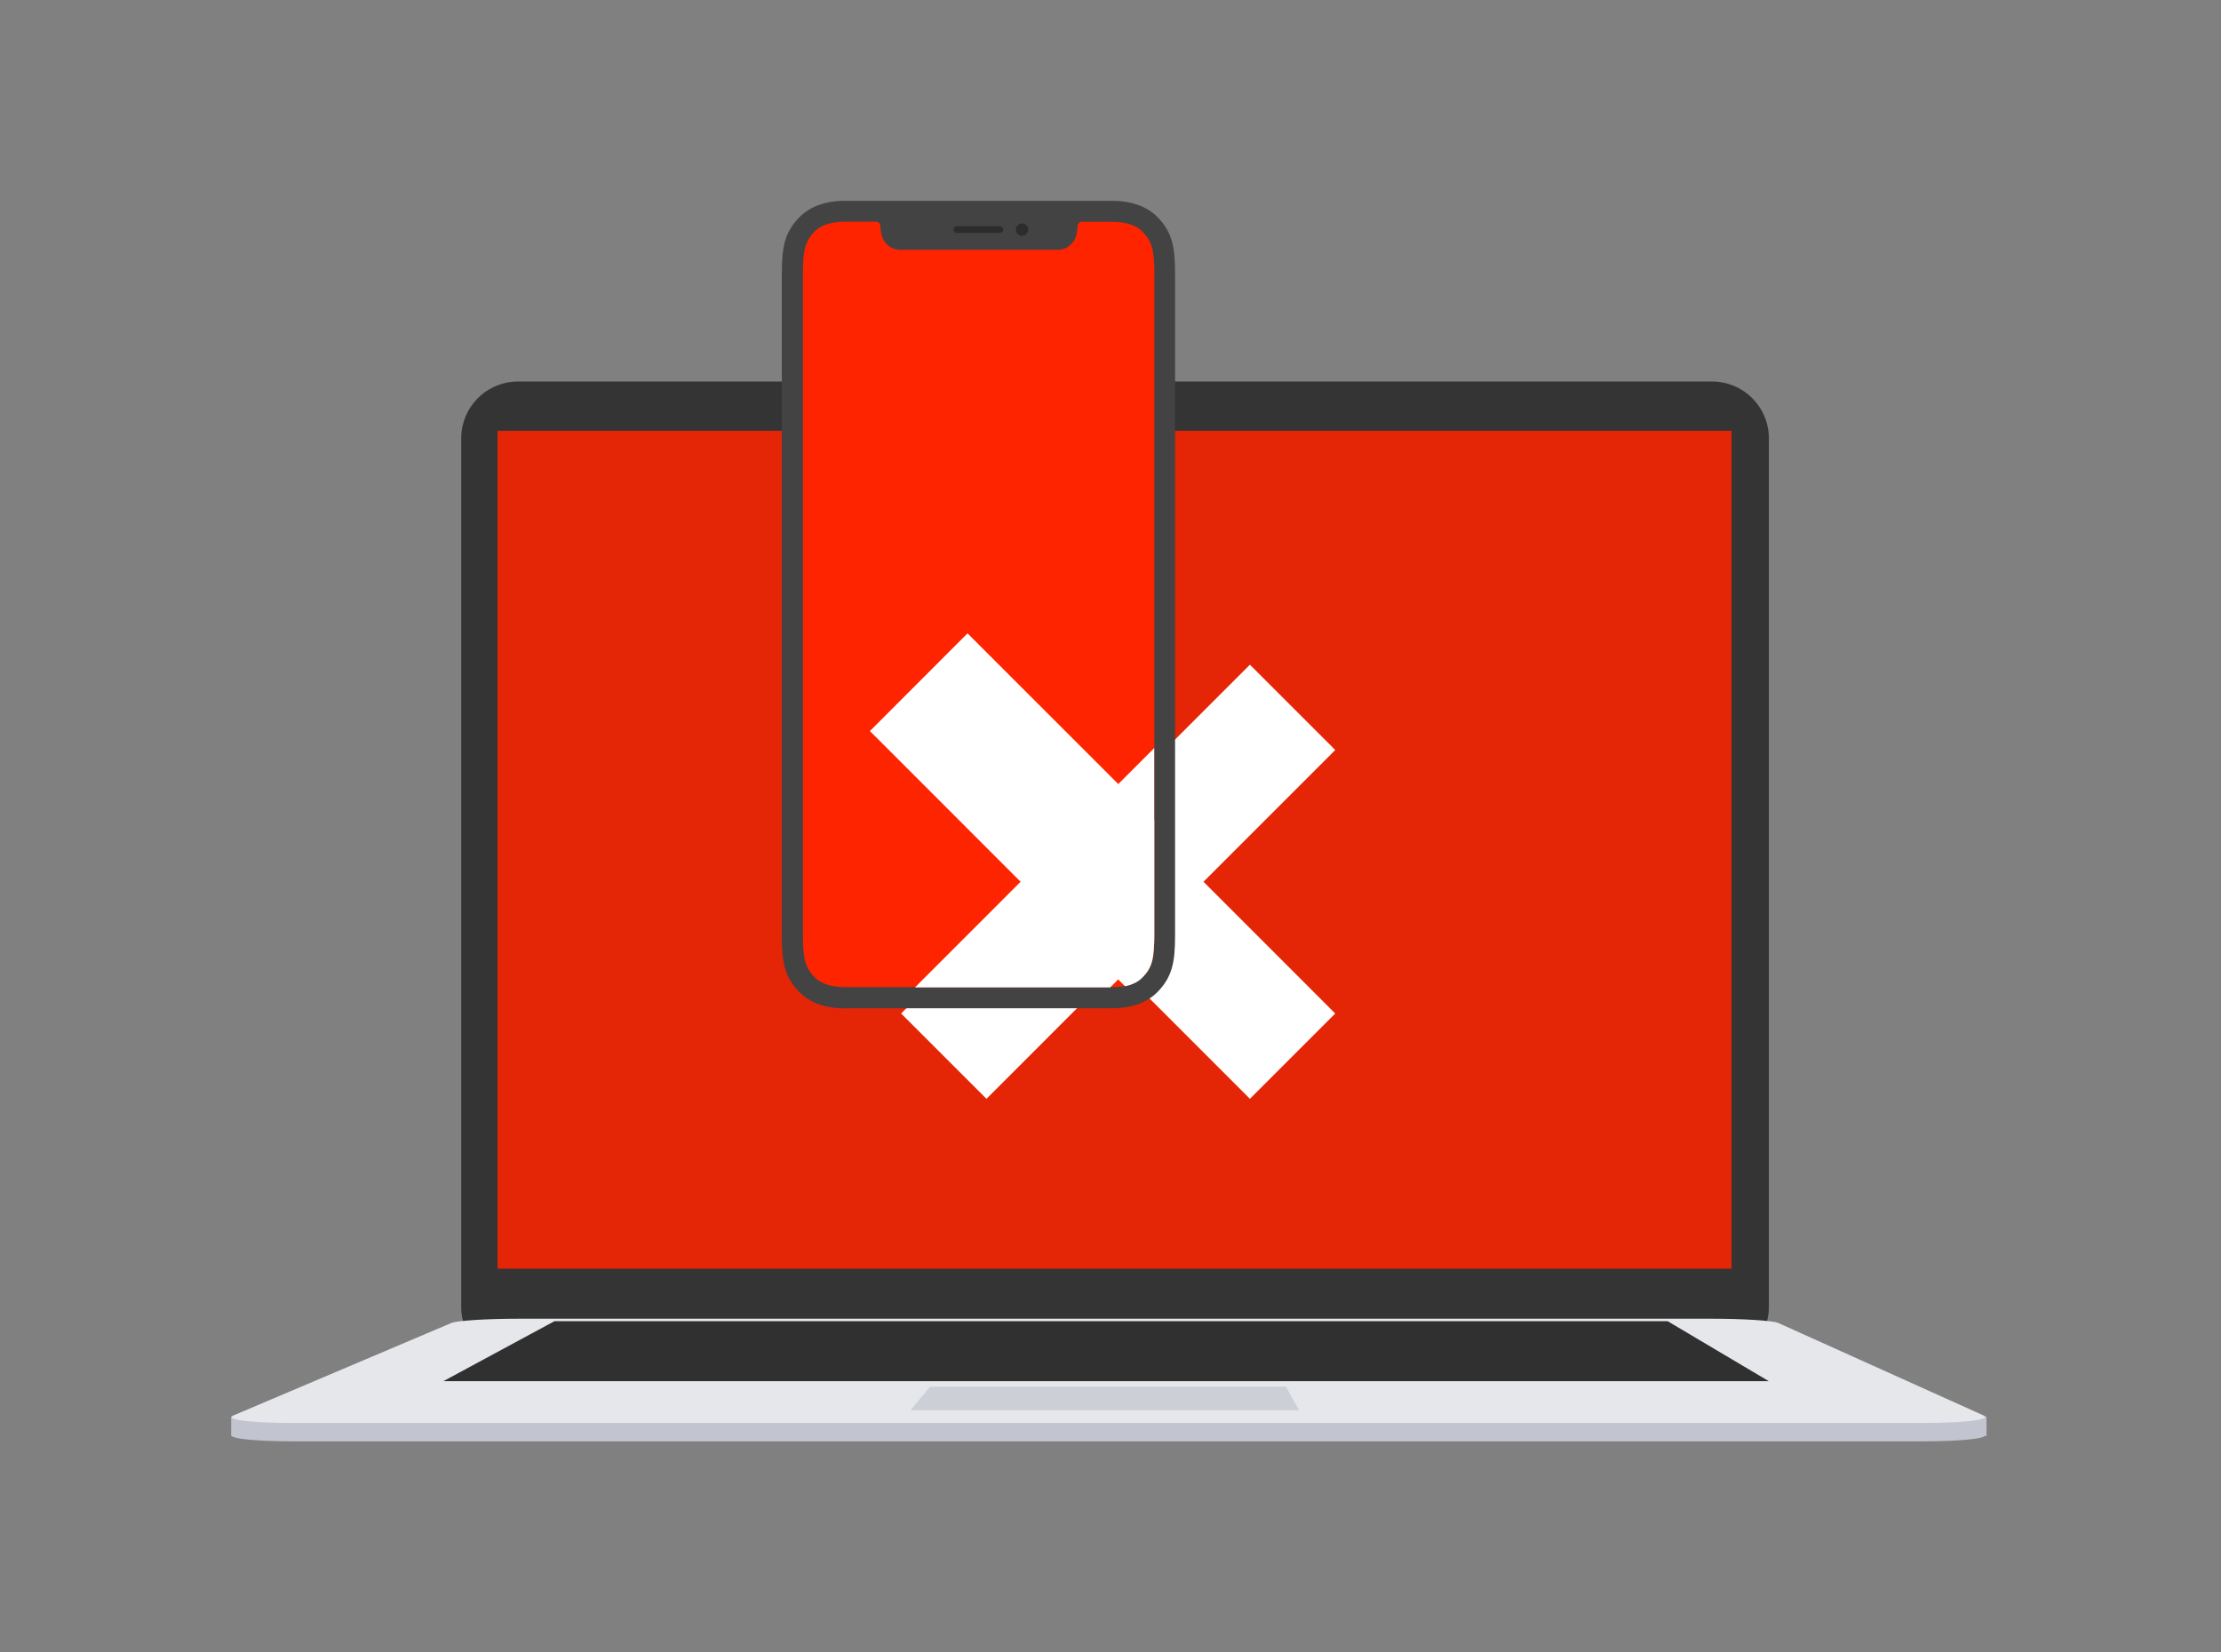
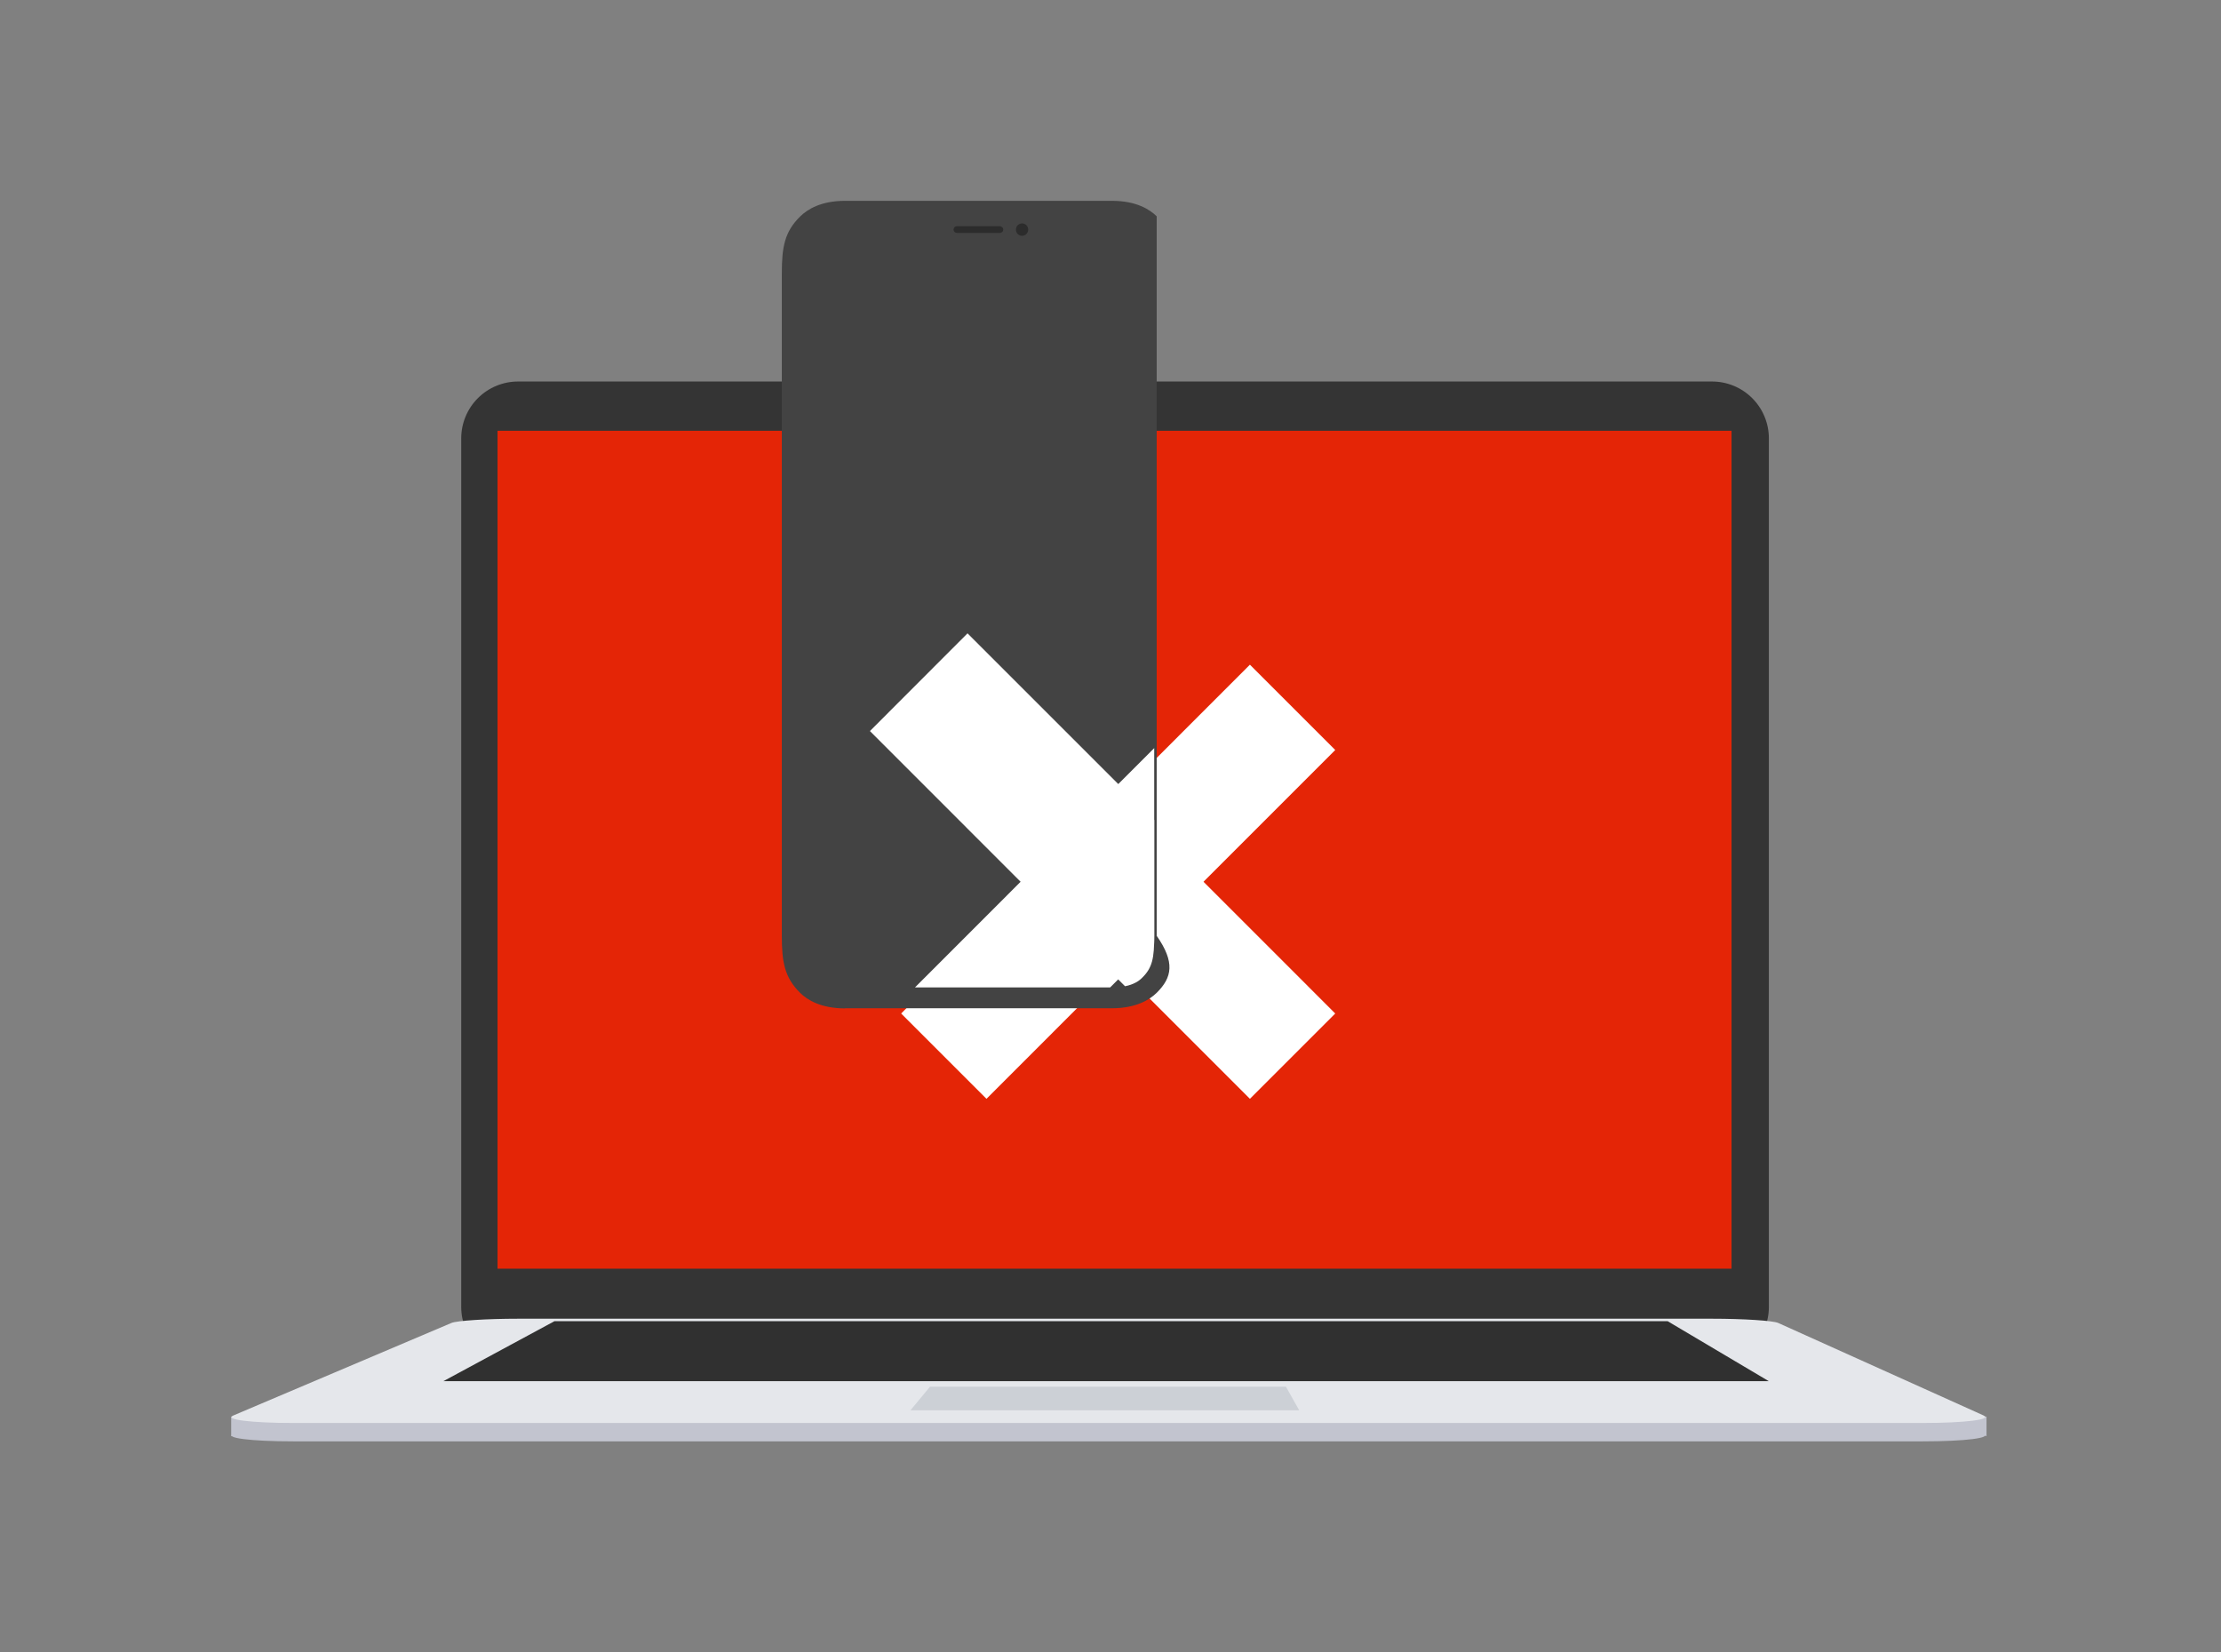
<svg xmlns="http://www.w3.org/2000/svg" width="586" height="436" viewBox="0 0 586 436" fill="none">
  <rect x="0" y="0" width="586" height="436" fill="#808080" stroke="none" />
  <g clip-path="url(#clip0_555_1582)">
    <path fill-rule="evenodd" clip-rule="evenodd" d="M136.699 359.919H451.701C453.672 359.92 455.624 359.532 457.445 358.778C459.266 358.024 460.921 356.919 462.315 355.525C463.708 354.131 464.814 352.477 465.568 350.656C466.322 348.834 466.709 346.883 466.709 344.912V115.692C466.709 113.721 466.322 111.769 465.568 109.948C464.814 108.127 463.708 106.473 462.315 105.079C460.921 103.685 459.266 102.58 457.445 101.826C455.624 101.072 453.672 100.684 451.701 100.685H136.699C134.728 100.684 132.776 101.072 130.955 101.827C129.134 102.581 127.48 103.686 126.086 105.08C124.693 106.473 123.587 108.128 122.833 109.949C122.079 111.77 121.691 113.721 121.691 115.692V344.912C121.691 346.883 122.078 348.834 122.832 350.656C123.586 352.477 124.692 354.131 126.086 355.525C127.479 356.919 129.134 358.024 130.955 358.778C132.776 359.532 134.728 359.92 136.699 359.919Z" fill="#343434" />
    <path fill-rule="evenodd" clip-rule="evenodd" d="M131.273 334.826H456.857V113.69H131.273V334.826Z" fill="#E42506" />
    <path fill-rule="evenodd" clip-rule="evenodd" d="M136.697 352.876H451.738C459.973 352.876 467.785 353.377 469.172 353.992L523.321 378.391C525.745 379.469 518.585 380.393 507.27 380.393H77.394C66.038 380.393 59.033 379.469 61.612 378.391L119.111 353.992C120.571 353.377 128.462 352.914 136.697 352.876Z" fill="#C2C4CF" />
    <path fill-rule="evenodd" clip-rule="evenodd" d="M73.431 373.967L61 373.851V379.046L73.431 373.967ZM511.662 373.967L524.131 373.851V379.046L511.662 373.967Z" fill="#C2C4CF" />
    <path fill-rule="evenodd" clip-rule="evenodd" d="M136.697 348.027H451.738C459.973 348.027 467.785 348.528 469.172 349.143L523.321 373.542C525.745 374.62 518.585 375.544 507.27 375.544H77.394C66.038 375.544 59.033 374.62 61.612 373.542L119.111 349.143C120.571 348.528 128.462 348.027 136.697 348.027Z" fill="#E5E7EB" />
    <path fill-rule="evenodd" clip-rule="evenodd" d="M440.005 348.682H146.284L116.998 364.5H466.674L440.005 348.682Z" fill="#303030" />
    <path fill-rule="evenodd" clip-rule="evenodd" d="M339.282 365.963H245.378L240.223 372.196H342.785L339.282 365.963Z" fill="#CCD0D6" />
    <path fill-rule="evenodd" clip-rule="evenodd" d="M260.277 289.992L352.296 197.935L329.782 175.421L237.764 267.478L260.277 289.992Z" fill="white" />
    <path fill-rule="evenodd" clip-rule="evenodd" d="M352.296 267.478L260.277 175.421L237.764 197.935L329.782 289.992L352.296 267.478Z" fill="white" />
-     <path fill-rule="evenodd" clip-rule="evenodd" d="M222.982 266.131C216.595 266.131 213.014 263.899 211.128 262.052C207.011 257.972 206.279 253.93 206.279 247.004V72.165C206.279 65.201 207.013 61.157 211.128 57.118C213.052 55.232 216.633 53 222.982 53H293.371C299.761 53 303.301 55.232 305.187 57.08C309.304 61.159 310.036 65.16 310.036 72.128V246.966C310.036 253.93 309.304 257.934 305.187 262.014C303.301 263.861 299.72 266.093 293.371 266.093H222.982V266.131Z" fill="#434343" />
-     <path fill-rule="evenodd" clip-rule="evenodd" d="M301.338 61.043C300.184 59.889 297.876 58.543 293.371 58.543H285.366C284.944 58.581 284.367 58.849 284.291 59.851C284.215 61.198 284.058 63.007 282.711 64.353C282.231 64.859 281.652 65.26 281.01 65.532C280.367 65.803 279.676 65.939 278.978 65.93H237.605C236.221 65.93 234.872 65.432 233.873 64.353C232.564 62.969 232.372 61.198 232.296 59.813C232.258 58.811 231.64 58.581 231.258 58.505H223.018C218.513 58.505 216.208 59.851 215.051 61.005C212.359 63.663 211.857 66.239 211.857 72.09V246.928C211.857 252.777 212.359 255.356 215.051 258.013C216.208 259.165 218.516 260.513 223.018 260.513H293.409C297.911 260.513 300.219 259.165 301.373 258.01C304.107 255.318 304.57 252.777 304.57 246.926V72.128C304.529 66.282 304.069 63.741 301.335 61.046L301.338 61.043Z" fill="#FF2400" />
+     <path fill-rule="evenodd" clip-rule="evenodd" d="M222.982 266.131C216.595 266.131 213.014 263.899 211.128 262.052C207.011 257.972 206.279 253.93 206.279 247.004V72.165C206.279 65.201 207.013 61.157 211.128 57.118C213.052 55.232 216.633 53 222.982 53H293.371C299.761 53 303.301 55.232 305.187 57.08V246.966C310.036 253.93 309.304 257.934 305.187 262.014C303.301 263.861 299.72 266.093 293.371 266.093H222.982V266.131Z" fill="#434343" />
    <path fill-rule="evenodd" clip-rule="evenodd" d="M271.285 60.582C271.287 60.797 271.248 61.01 271.168 61.209C271.088 61.409 270.97 61.59 270.82 61.744C270.67 61.898 270.491 62.02 270.294 62.105C270.097 62.19 269.885 62.234 269.67 62.237C269.454 62.238 269.24 62.196 269.041 62.113C268.842 62.029 268.661 61.907 268.511 61.752C268.36 61.598 268.241 61.415 268.163 61.214C268.084 61.013 268.047 60.798 268.053 60.582C268.053 59.658 268.787 58.965 269.67 58.965C270.556 58.965 271.287 59.696 271.287 60.582H271.285ZM264.705 60.582C264.705 61.081 264.32 61.468 263.819 61.468H252.466C252.232 61.465 252.008 61.371 251.842 61.205C251.677 61.04 251.583 60.816 251.58 60.582C251.58 60.119 251.967 59.696 252.466 59.696H263.819C264.282 59.734 264.705 60.119 264.705 60.582Z" fill="#2C2C2C" />
    <path fill-rule="evenodd" clip-rule="evenodd" d="M241.416 260.589L304.533 197.436V247.004C304.533 247.735 304.533 248.388 304.493 249.003L292.91 260.589H241.416Z" fill="white" />
    <path fill-rule="evenodd" clip-rule="evenodd" d="M296.838 260.28L229.527 192.931L255.275 167.148L304.534 216.409V246.966C304.534 252.814 304.074 255.393 301.34 258.051C300.531 258.896 299.146 259.82 296.838 260.28Z" fill="white" />
  </g>
  <defs>
    <clipPath id="clip0_555_1582">
      <rect width="463.131" height="329" fill="white" transform="translate(61 53)" />
    </clipPath>
  </defs>
</svg>